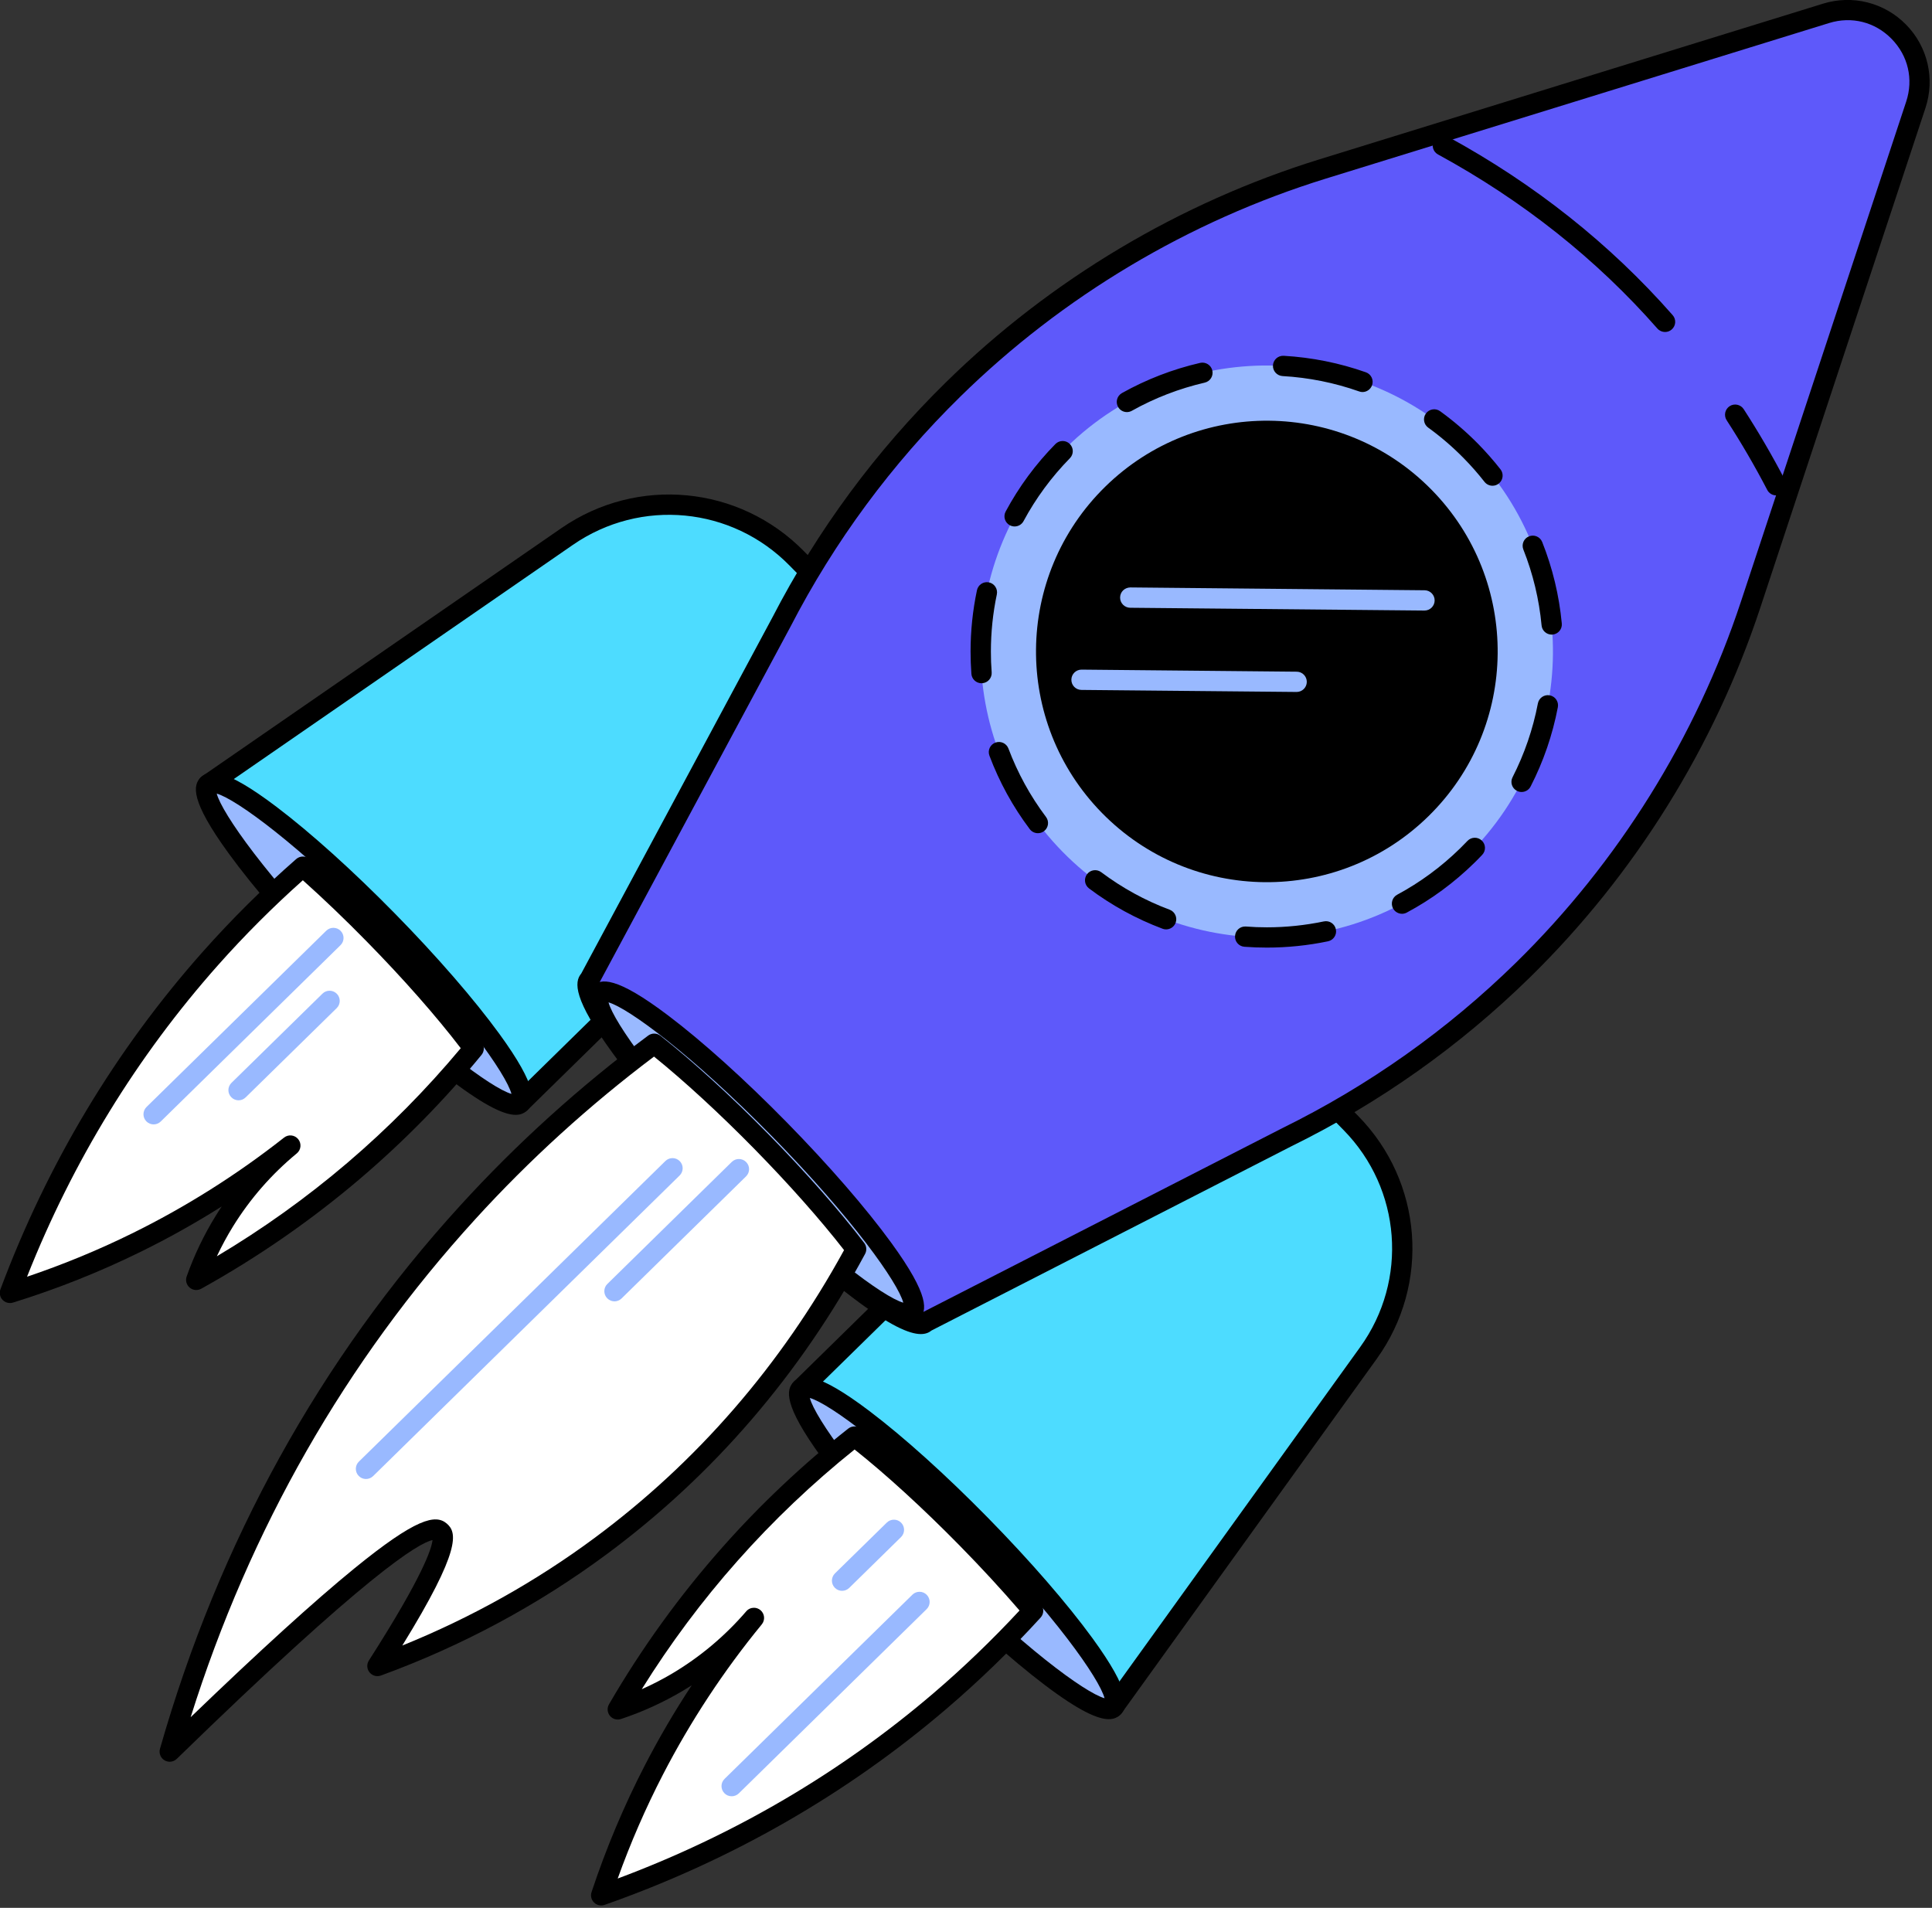
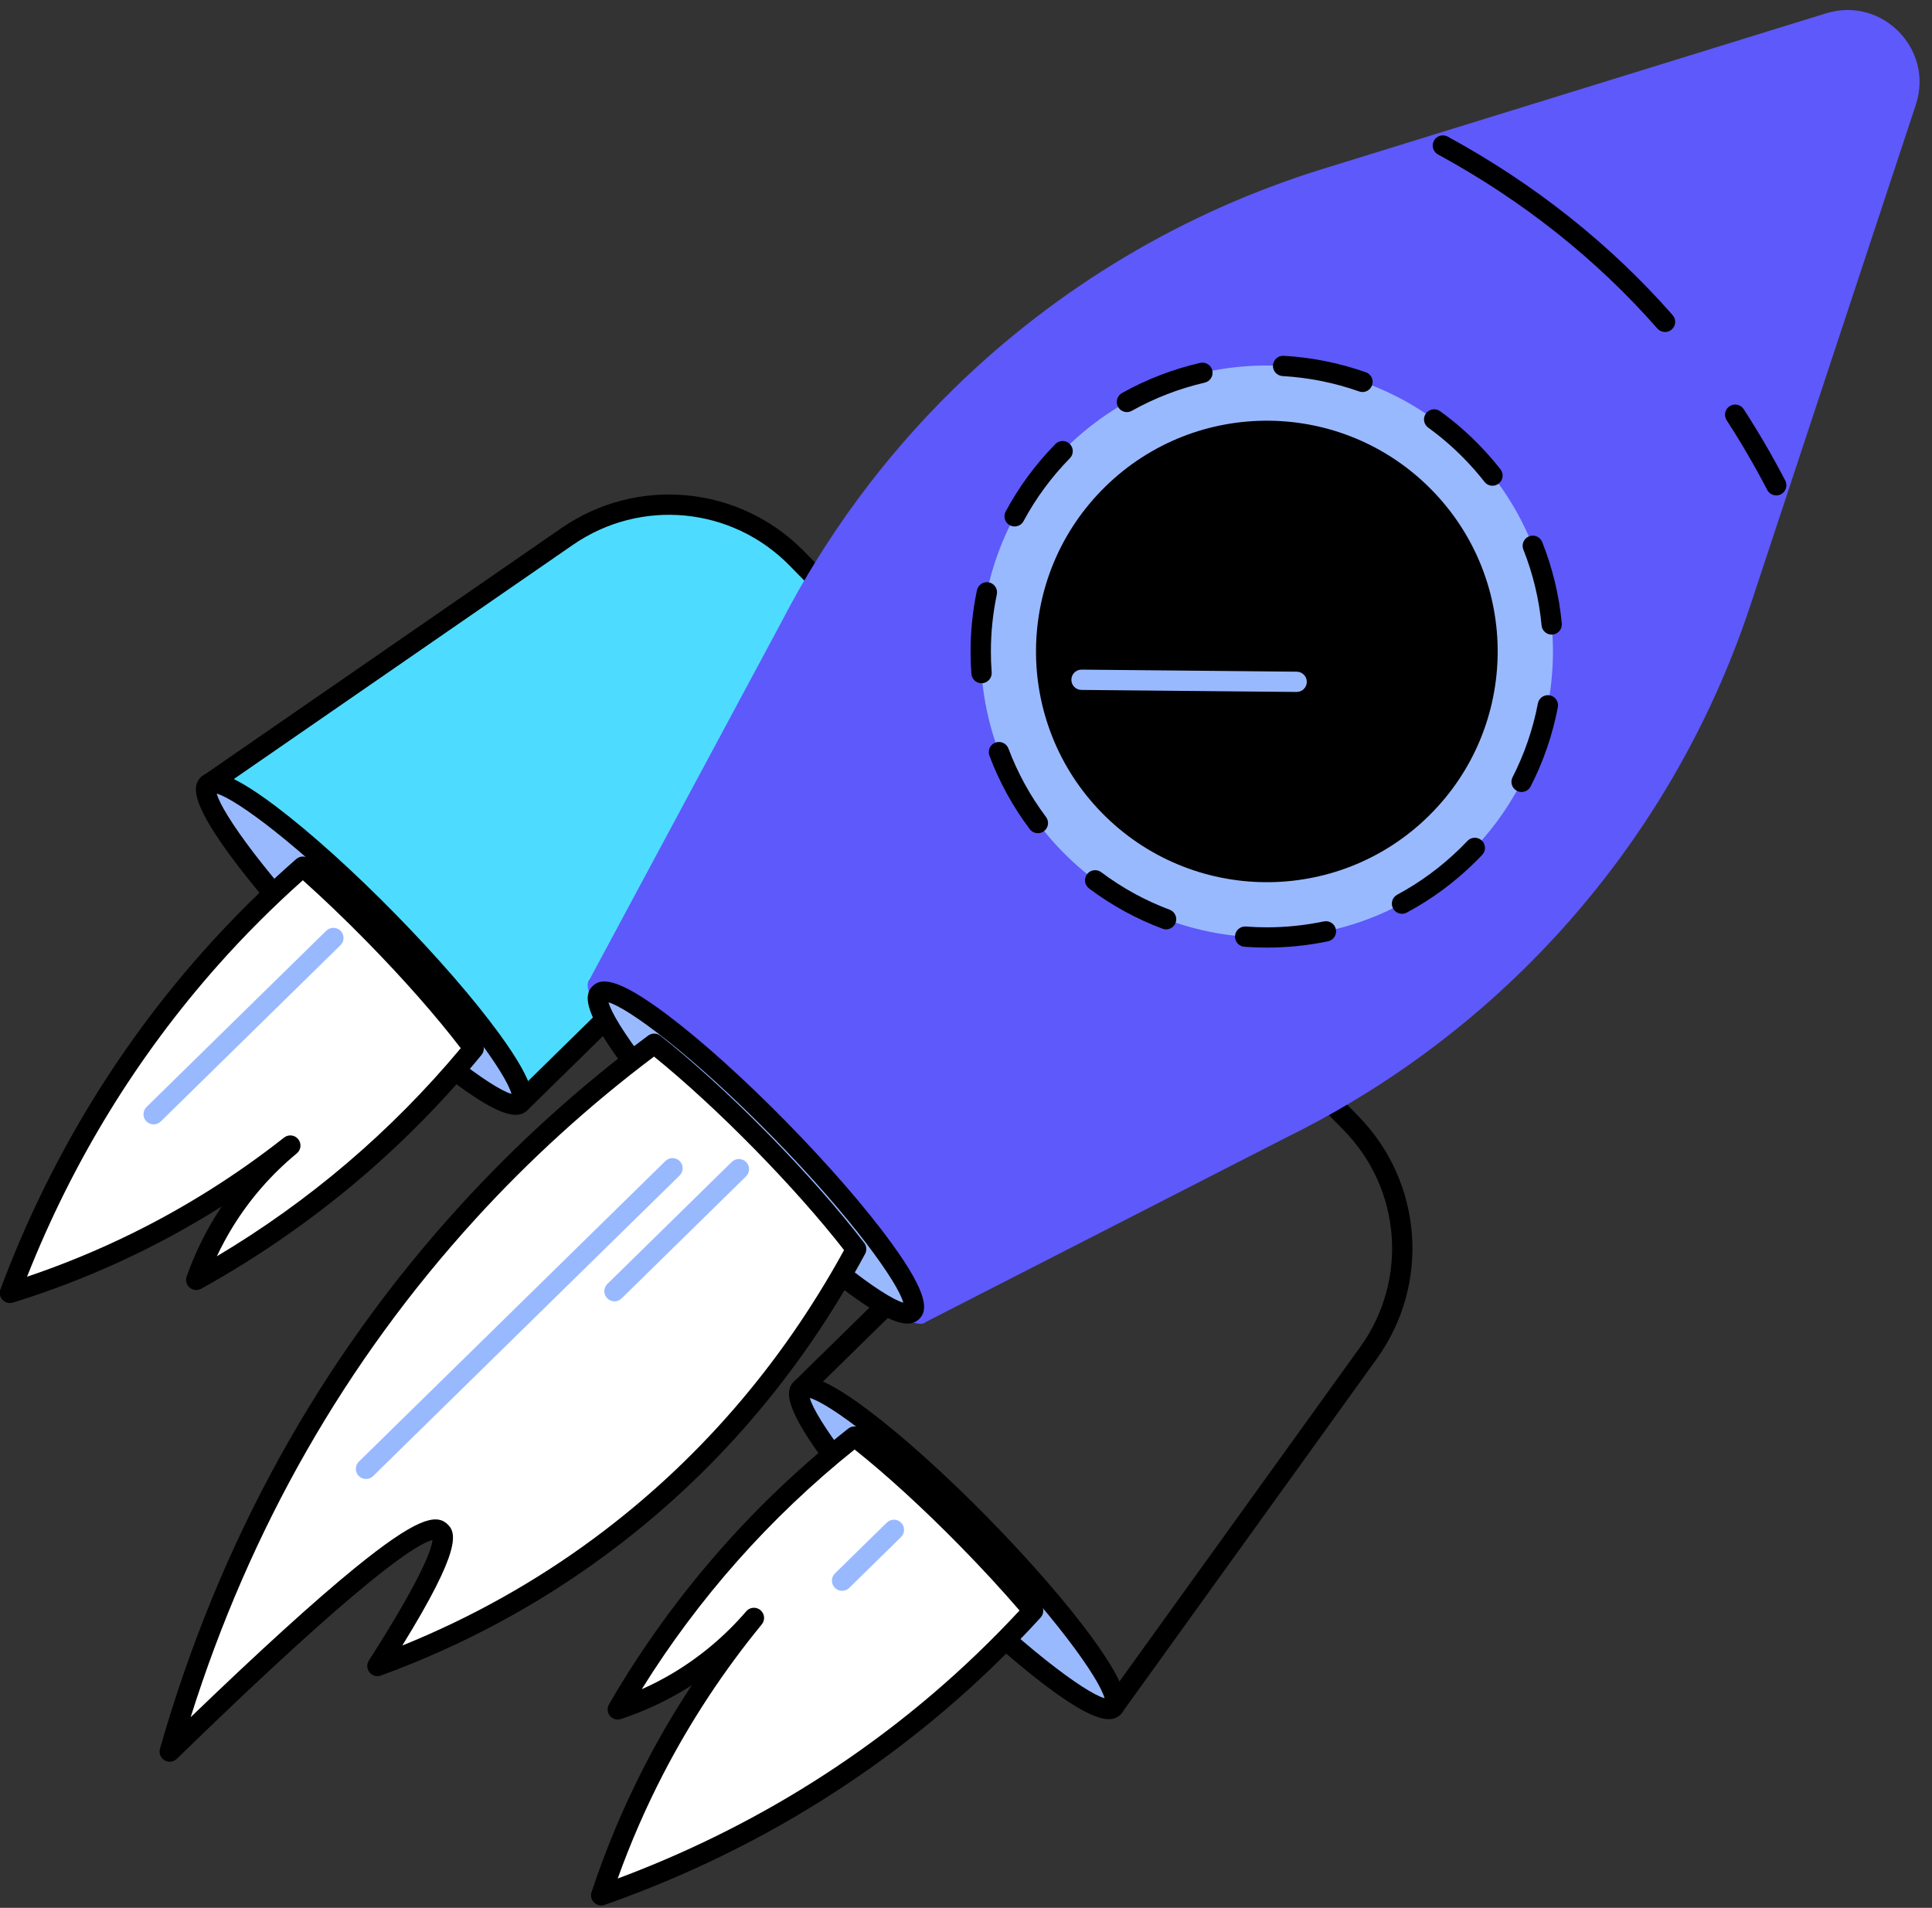
<svg xmlns="http://www.w3.org/2000/svg" width="100%" height="100%" viewBox="0 0 1041 1028" xml:space="preserve" style="fill-rule:evenodd;clip-rule:evenodd;stroke-linejoin:round;stroke-miterlimit:2;">
  <rect x="0" y="0" width="1041" height="1028" fill="#333333" stroke="none" />
  <g transform="matrix(4.167,0,0,4.167,0,0)">
    <g transform="matrix(0.712,0,0,0.712,-54.658,-12.109)">
      <path d="M235.167,132.38L221.474,118.422C210.385,107.13 192.781,105.448 179.76,114.438L114.521,159.5L171.26,217.313L191.531,197.432L235.167,132.38" style="fill:rgb(77,220,255);fill-rule:nonzero;" />
      <path d="M117.37,159.776L171.286,214.708L190.099,196.255L232.802,132.604L220.151,119.714C209.672,109.036 193.125,107.453 180.807,115.964L117.37,159.776ZM171.26,219.161L171.24,219.161C170.755,219.156 170.286,218.953 169.943,218.604L113.203,160.797C112.823,160.401 112.635,159.865 112.682,159.328C112.734,158.786 113.026,158.297 113.474,157.99L178.714,112.927C192.505,103.401 211.047,105.167 222.786,117.13L236.484,131.089C237.099,131.714 237.188,132.682 236.698,133.406L193.057,198.464C192.99,198.573 192.906,198.672 192.818,198.755L172.552,218.63C172.203,218.969 171.74,219.161 171.26,219.161" style="fill-rule:nonzero;" />
      <path d="M171.26,217.313C168.896,219.63 154.276,208.573 138.609,192.609C122.943,176.641 112.156,161.823 114.521,159.505C116.885,157.182 131.5,168.25 147.167,184.214C162.839,200.172 173.625,215 171.26,217.313" style="fill:rgb(153,185,255);fill-rule:nonzero;" />
      <path d="M116.125,161.135C117.073,164.708 125.307,176.417 139.927,191.313C154.547,206.208 166.094,214.667 169.656,215.677C168.708,212.099 160.474,200.401 145.854,185.5C131.234,170.604 119.688,162.146 116.125,161.135ZM171.26,217.313L171.271,217.313L171.26,217.313ZM170.427,219.479C168.469,219.479 165.125,218.063 158.813,213.281C152.573,208.563 144.932,201.677 137.297,193.896C129.656,186.115 122.911,178.344 118.313,172.021C111.271,162.344 111.792,159.599 113.229,158.188C114.667,156.776 117.427,156.307 126.969,163.531C133.203,168.255 140.849,175.135 148.484,182.917C156.125,190.703 162.865,198.474 167.469,204.792C174.51,214.469 173.99,217.219 172.552,218.625C172.063,219.104 171.427,219.479 170.427,219.479" style="fill-rule:nonzero;" />
      <path d="M144.656,186.677C140.188,182.125 135.807,177.974 131.766,174.417C126.286,179.219 120.63,184.714 115.016,191.042C95.422,213.099 84.615,235.641 78.573,251.818C85.453,249.693 93.26,246.76 101.568,242.677C113.042,237.021 122.323,230.708 129.49,225.063C126.01,227.938 121.469,232.385 117.526,238.76C115.12,242.656 113.505,246.344 112.406,249.453C120.875,244.755 130.797,238.339 141.021,229.63C149.844,222.109 157.016,214.469 162.786,207.432C158.432,201.583 152.099,194.26 144.656,186.677" style="fill:white;fill-rule:nonzero;" />
      <path d="M131.766,176.875C126.328,181.724 121.161,186.891 116.396,192.255C101.651,208.854 89.984,227.885 81.677,248.88C88.203,246.677 94.604,244.042 100.755,241.01C110.5,236.214 119.786,230.359 128.354,223.609C129.146,222.984 130.297,223.115 130.927,223.901C131.563,224.688 131.448,225.839 130.667,226.479C126.078,230.266 122.188,234.729 119.094,239.729C118.01,241.479 117.031,243.297 116.151,245.167C124.505,240.193 132.448,234.505 139.823,228.219C147.24,221.896 154.172,214.891 160.443,207.375C156.021,201.589 150.005,194.75 143.339,187.964C139.438,183.984 135.547,180.26 131.766,176.875ZM78.573,253.656C78.073,253.656 77.583,253.458 77.229,253.083C76.75,252.573 76.599,251.833 76.844,251.172C85.375,228.333 97.755,207.688 113.641,189.807C118.865,183.932 124.552,178.281 130.557,173.026C131.255,172.411 132.297,172.411 132.99,173.026C137.219,176.75 141.589,180.911 145.974,185.38C153.198,192.74 159.693,200.182 164.266,206.328C164.776,207.005 164.75,207.943 164.214,208.594C157.568,216.708 150.167,224.25 142.219,231.026C133.302,238.625 123.573,245.365 113.302,251.063C112.63,251.427 111.802,251.354 111.214,250.854C110.63,250.365 110.411,249.557 110.667,248.833C112.031,244.974 113.813,241.26 115.958,237.792C116.307,237.229 116.661,236.667 117.031,236.12C112.292,239.109 107.396,241.854 102.385,244.318C94.917,247.995 87.089,251.115 79.115,253.578C78.938,253.63 78.755,253.656 78.573,253.656" style="fill-rule:nonzero;" />
-       <path d="M308.406,207.01L322.104,220.969C333.188,232.26 334.531,249.885 325.286,262.724L278.974,327.068L222.234,269.26L242.5,249.38L308.406,207.01" style="fill:rgb(77,220,255);fill-rule:nonzero;" />
      <path d="M224.839,269.281L278.75,324.214L323.792,261.651C332.536,249.505 331.271,232.943 320.792,222.26L308.141,209.375L243.656,250.828L224.839,269.281ZM278.974,328.911C278.474,328.911 278,328.714 277.656,328.365L220.917,270.547C220.573,270.203 220.38,269.724 220.385,269.234C220.396,268.75 220.594,268.286 220.943,267.943L241.208,248.068C241.297,247.979 241.396,247.896 241.5,247.828L307.406,205.464C308.146,204.984 309.109,205.099 309.719,205.719L323.422,219.677C335.167,231.641 336.578,250.203 326.786,263.807L280.469,328.146C280.151,328.589 279.651,328.865 279.109,328.906C279.068,328.911 279.016,328.911 278.974,328.911" style="fill-rule:nonzero;" />
      <path d="M222.234,269.25C219.87,271.573 230.656,286.391 246.323,302.354C261.99,318.323 276.609,329.38 278.974,327.068C281.333,324.75 270.552,309.927 254.88,293.964C239.214,277.995 224.594,266.938 222.234,269.25" style="fill:rgb(153,185,255);fill-rule:nonzero;" />
      <path d="M222.234,269.26L222.245,269.26L222.234,269.26ZM223.839,270.896C224.781,274.474 233.016,286.172 247.635,301.068C262.26,315.969 273.802,324.422 277.365,325.432C276.422,321.854 268.188,310.151 253.563,295.255C238.943,280.359 227.396,271.906 223.839,270.896ZM278.135,329.234C276.182,329.234 272.839,327.818 266.521,323.036C260.286,318.323 252.646,311.438 245.005,303.651C237.365,295.87 230.625,288.099 226.021,281.771C218.979,272.099 219.5,269.354 220.938,267.943C222.38,266.531 225.135,266.063 234.682,273.286C240.917,278.005 248.557,284.891 256.198,292.672C263.833,300.458 270.578,308.229 275.182,314.547C282.224,324.224 281.698,326.974 280.266,328.385C279.776,328.865 279.135,329.234 278.135,329.234" style="fill-rule:nonzero;" />
      <path d="M252.37,296.427C256.839,300.974 260.906,305.438 264.391,309.542C259.484,314.922 253.87,320.469 247.443,325.964C225.005,345.125 202.25,355.495 185.948,361.224C188.208,354.391 191.292,346.641 195.542,338.417C201.411,327.057 207.901,317.901 213.688,310.849C210.745,314.266 206.214,318.724 199.755,322.547C195.818,324.87 192.099,326.417 188.964,327.453C193.823,319.083 200.438,309.286 209.344,299.24C217.036,290.563 224.807,283.542 231.958,277.906C237.729,282.37 244.927,288.844 252.37,296.427" style="fill:white;fill-rule:nonzero;" />
      <path d="M213.693,309C214.109,309 214.531,309.146 214.875,309.432C215.651,310.083 215.755,311.234 215.115,312.016C208.203,320.438 202.172,329.604 197.182,339.26C194.031,345.354 191.271,351.703 188.948,358.177C210.104,350.276 229.365,338.979 246.245,324.563C251.703,319.896 256.969,314.839 261.927,309.495C258.615,305.656 254.964,301.698 251.057,297.714C244.396,290.932 237.672,284.781 231.969,280.255C224.333,286.375 217.188,293.167 210.724,300.464C204.292,307.708 198.453,315.542 193.318,323.792C195.203,322.958 197.047,322.005 198.818,320.958C203.875,317.958 208.411,314.156 212.292,309.646C212.656,309.219 213.172,309 213.693,309ZM185.948,363.068C185.474,363.068 185.005,362.88 184.656,362.536C184.156,362.047 183.974,361.318 184.198,360.646C186.818,352.734 190.083,344.964 193.901,337.573C196.469,332.604 199.302,327.766 202.385,323.089C201.828,323.443 201.266,323.792 200.693,324.13C197.182,326.203 193.432,327.917 189.542,329.203C188.818,329.448 188.016,329.214 187.531,328.62C187.052,328.026 186.984,327.193 187.37,326.531C193.26,316.375 200.188,306.786 207.964,298.016C214.891,290.198 222.583,282.948 230.818,276.458C231.484,275.938 232.422,275.932 233.089,276.448C239.151,281.135 246.464,287.776 253.688,295.135C258.078,299.604 262.156,304.057 265.797,308.344C266.396,309.052 266.38,310.094 265.755,310.781C260.375,316.677 254.62,322.255 248.641,327.365C230.458,342.896 209.573,354.875 186.557,362.964C186.359,363.036 186.151,363.068 185.948,363.068" style="fill-rule:nonzero;" />
      <path d="M394.688,126.844L424.698,36.042C428.042,25.938 418.563,16.286 408.396,19.427L317,47.682C291.76,55.49 268.755,69.214 249.896,87.698C237.297,100.052 226.755,114.344 218.661,130.021L183.844,194.885C181.302,197.385 192.906,213.328 209.771,230.51C226.63,247.693 242.365,259.599 244.906,257.099L310.453,223.547C326.292,215.76 340.781,205.495 353.38,193.141C372.24,174.646 386.401,151.917 394.688,126.844" style="fill:rgb(94,89,250);fill-rule:nonzero;" />
-       <path d="M394.688,126.849L394.698,126.849L394.688,126.849ZM185.328,195.979C185.224,198.776 194.161,211.979 211.083,229.224C227.964,246.417 240.969,255.604 243.818,255.604L243.844,255.604C243.917,255.547 243.99,255.505 244.068,255.469L309.615,221.911C325.323,214.182 339.609,204.063 352.089,191.833C370.651,173.625 384.776,150.958 392.938,126.271L422.948,35.469C424.297,31.391 423.302,27.125 420.297,24.063C417.292,20.995 413.042,19.922 408.943,21.193L317.542,49.448C292.693,57.135 269.75,70.813 251.188,89.021C238.708,101.26 228.318,115.339 220.302,130.87L185.469,195.76C185.427,195.839 185.38,195.917 185.328,195.979ZM243.62,255.786L243.615,255.792L243.62,255.786ZM243.995,259.292C241.932,259.292 238.375,257.792 231.594,252.656C224.885,247.583 216.667,240.182 208.453,231.807C200.234,223.432 192.984,215.078 188.036,208.276C180.906,198.479 181.01,195.37 182.328,193.813L217.036,129.151C225.219,113.297 235.844,98.901 248.604,86.391C267.583,67.771 291.047,53.781 316.448,45.927L407.849,17.672C413.219,16.01 418.995,17.474 422.927,21.479C426.865,25.484 428.208,31.292 426.448,36.625L396.438,127.427C388.094,152.661 373.651,175.849 354.672,194.458C341.906,206.974 327.307,217.318 311.266,225.203L245.953,258.641C245.479,259.026 244.87,259.292 243.995,259.292" style="fill-rule:nonzero;" />
      <path d="M242.417,255.219C240.057,257.542 225.438,246.474 209.771,230.516C194.099,214.547 183.318,199.729 185.677,197.411C188.042,195.094 202.661,206.156 218.328,222.12C233.995,238.083 244.781,252.901 242.417,255.219" style="fill:rgb(153,185,255);fill-rule:nonzero;" />
      <path d="M187.281,199.052C188.229,202.625 196.464,214.333 211.083,229.224C225.703,244.125 237.25,252.583 240.813,253.594C239.87,250.01 231.63,238.313 217.01,223.411C202.391,208.521 190.844,200.068 187.281,199.052ZM242.417,255.224L242.432,255.224L242.417,255.224ZM241.583,257.391C239.63,257.391 236.286,255.974 229.969,251.193C223.734,246.479 216.089,239.589 208.453,231.807C200.813,224.026 194.073,216.255 189.469,209.932C182.427,200.255 182.948,197.51 184.385,196.099C185.828,194.693 188.583,194.224 198.125,201.443C204.365,206.161 212.005,213.047 219.646,220.833C227.281,228.62 234.021,236.385 238.625,242.708C245.667,252.385 245.146,255.135 243.708,256.547C243.224,257.021 242.583,257.391 241.583,257.391" style="fill-rule:nonzero;" />
      <path d="M232.255,243.859C227.953,238.24 221.99,231.411 215.073,224.365C208.016,217.182 201.182,210.99 195.578,206.563C184.797,214.589 173.156,224.635 161.724,237.172C128.958,273.12 114.37,311.375 107.589,335.125C137.49,306 153.859,292.667 156.708,295.109C158.552,296.682 154.75,304.839 145.318,319.573C156.766,315.391 171.13,308.698 185.859,297.792C209.635,280.177 223.953,259.266 232.255,243.859" style="fill:white;fill-rule:nonzero;" />
      <path d="M195.542,208.896C183.807,217.734 172.896,227.656 163.089,238.422C139.536,264.25 122.167,294.651 111.391,328.875C123.906,316.823 133.891,307.75 141.13,301.849C152.349,292.708 155.87,291.958 157.906,293.708C159.766,295.297 160.599,298.396 149.828,315.859C162.313,310.807 174.047,304.25 184.76,296.307C203.38,282.51 218.615,264.932 230.057,244.042C225.729,238.479 219.979,232 213.755,225.656C207.464,219.25 201.047,213.344 195.542,208.896ZM107.589,336.964C107.266,336.964 106.938,336.875 106.646,336.703C105.927,336.276 105.589,335.417 105.818,334.62C116.536,297.078 134.885,263.875 160.365,235.932C170.646,224.656 182.12,214.281 194.474,205.089C195.141,204.589 196.063,204.599 196.719,205.12C202.583,209.745 209.568,216.125 216.391,223.073C223.073,229.885 229.229,236.87 233.719,242.745C234.156,243.323 234.219,244.094 233.875,244.734C222.115,266.573 206.328,284.922 186.958,299.271C174.495,308.505 160.698,315.917 145.948,321.307C145.208,321.578 144.37,321.344 143.875,320.724C143.38,320.109 143.333,319.25 143.76,318.578C153.703,303.057 155.177,298.161 155.318,296.708C152.755,297.25 143.349,302.87 108.875,336.438C108.521,336.781 108.057,336.964 107.589,336.964" style="fill-rule:nonzero;" />
      <path d="M399.354,106.979C398.688,106.979 398.047,106.62 397.719,105.99C395.438,101.609 392.953,97.349 390.344,93.328C389.792,92.469 390.036,91.328 390.891,90.771C391.745,90.219 392.885,90.469 393.438,91.313C396.115,95.443 398.656,99.802 400.99,104.286C401.458,105.193 401.109,106.307 400.203,106.771C399.932,106.917 399.641,106.979 399.354,106.979" style="fill-rule:nonzero;" />
      <path d="M379.156,77.302C378.646,77.302 378.135,77.089 377.766,76.677C366.708,64.078 353.302,53.438 337.922,45.057C337.026,44.573 336.698,43.453 337.182,42.563C337.672,41.656 338.792,41.333 339.688,41.818C355.448,50.411 369.193,61.318 380.542,74.245C381.214,75.005 381.141,76.177 380.37,76.844C380.021,77.156 379.589,77.302 379.156,77.302" style="fill-rule:nonzero;" />
      <path d="M343.229,172.401C322.74,192.5 289.839,192.182 269.745,171.708C249.646,151.224 249.964,118.339 270.448,98.25C290.932,78.161 323.833,78.474 343.927,98.953C364.026,119.427 363.714,152.313 343.229,172.401" style="fill:rgb(153,185,255);fill-rule:nonzero;" />
      <path d="M324.208,88.208C324.005,88.208 323.797,88.172 323.594,88.094C319.12,86.516 314.443,85.578 309.688,85.307C308.672,85.245 307.891,84.375 307.948,83.359C308.01,82.349 308.865,81.573 309.896,81.625C315,81.917 320.021,82.927 324.823,84.62C325.781,84.958 326.286,86.01 325.948,86.974C325.677,87.729 324.969,88.208 324.208,88.208ZM281.422,91.849C280.781,91.849 280.156,91.51 279.818,90.906C279.318,90.016 279.635,88.896 280.521,88.396C284.964,85.906 289.745,84.063 294.724,82.911C295.708,82.688 296.708,83.302 296.938,84.292C297.167,85.286 296.547,86.276 295.552,86.5C290.917,87.578 286.469,89.286 282.328,91.609C282.042,91.771 281.729,91.849 281.422,91.849ZM347.818,105.224C347.271,105.224 346.729,104.979 346.365,104.516C345.203,103.031 343.943,101.594 342.615,100.245C340.615,98.203 338.438,96.328 336.146,94.672C335.318,94.078 335.13,92.927 335.729,92.099C336.328,91.281 337.484,91.089 338.307,91.688C340.766,93.469 343.099,95.474 345.245,97.656C346.667,99.109 348.021,100.651 349.271,102.245C349.896,103.042 349.755,104.208 348.953,104.833C348.615,105.099 348.219,105.224 347.818,105.224ZM261.026,112.62C260.734,112.62 260.438,112.547 260.161,112.401C259.26,111.917 258.922,110.802 259.406,109.906C261.807,105.427 264.849,101.302 268.438,97.651C269.151,96.927 270.318,96.911 271.042,97.625C271.771,98.344 271.781,99.505 271.068,100.229C267.724,103.641 264.896,107.479 262.656,111.646C262.323,112.271 261.688,112.62 261.026,112.62ZM358.568,132.26C357.625,132.26 356.823,131.547 356.734,130.594C356.286,125.849 355.172,121.214 353.422,116.807C353.047,115.859 353.51,114.786 354.453,114.417C355.396,114.036 356.474,114.5 356.849,115.448C358.729,120.182 359.927,125.156 360.406,130.25C360.5,131.26 359.755,132.156 358.74,132.255C358.682,132.26 358.625,132.26 358.568,132.26ZM255.021,141.094C254.063,141.094 253.255,140.354 253.182,139.391C253.083,138.036 253.031,136.667 253.031,135.328C253.031,131.594 253.422,127.849 254.193,124.203C254.401,123.203 255.385,122.568 256.375,122.776C257.37,122.99 258.01,123.964 257.802,124.958C257.083,128.365 256.724,131.849 256.724,135.328C256.719,136.583 256.766,137.854 256.865,139.109C256.938,140.125 256.177,141.01 255.161,141.089C255.115,141.089 255.068,141.094 255.021,141.094ZM353.104,160.844C352.818,160.844 352.531,160.781 352.26,160.635C351.354,160.177 350.995,159.068 351.464,158.161C353.62,153.938 355.172,149.427 356.063,144.755C356.255,143.755 357.224,143.094 358.224,143.292C359.224,143.479 359.875,144.448 359.688,145.443C358.729,150.469 357.068,155.307 354.745,159.839C354.417,160.479 353.771,160.844 353.104,160.844ZM265.26,168.328C264.703,168.328 264.146,168.073 263.781,167.589C260.714,163.516 258.25,159.026 256.458,154.25C256.099,153.292 256.583,152.234 257.536,151.875C258.484,151.521 259.552,151.995 259.911,152.958C261.583,157.396 263.875,161.578 266.734,165.38C267.344,166.193 267.182,167.344 266.365,167.964C266.031,168.208 265.646,168.328 265.26,168.328ZM331.391,182.964C330.734,182.964 330.094,182.609 329.76,181.995C329.281,181.094 329.62,179.969 330.516,179.495C334.682,177.255 338.526,174.427 341.938,171.083C342.385,170.641 342.833,170.188 343.271,169.729C343.969,168.99 345.141,168.958 345.875,169.661C346.615,170.354 346.651,171.526 345.948,172.26C345.484,172.755 345.005,173.24 344.521,173.714C340.859,177.307 336.734,180.344 332.26,182.74C331.984,182.891 331.682,182.964 331.391,182.964ZM288.542,185.797C288.328,185.797 288.109,185.76 287.896,185.677C283.12,183.885 278.63,181.427 274.547,178.359C273.734,177.74 273.568,176.594 274.182,175.776C274.792,174.964 275.948,174.802 276.76,175.411C280.563,178.266 284.745,180.563 289.193,182.224C290.146,182.583 290.63,183.646 290.271,184.604C289.995,185.339 289.286,185.797 288.542,185.797ZM306.849,189.104L306.839,189.104C305.49,189.104 304.115,189.057 302.76,188.953C301.745,188.875 300.984,187.99 301.063,186.979C301.135,185.964 302.01,185.198 303.042,185.276C304.302,185.375 305.583,185.422 306.839,185.422L306.849,185.422C310.323,185.422 313.802,185.057 317.193,184.349C318.193,184.141 319.167,184.776 319.375,185.776C319.589,186.771 318.948,187.745 317.953,187.958C314.313,188.719 310.578,189.104 306.849,189.104" style="fill-rule:nonzero;" />
      <path d="M336.198,165.234C319.672,181.443 293.13,181.188 276.911,164.667C260.698,148.146 260.953,121.615 277.479,105.406C294.01,89.198 320.552,89.448 336.766,105.969C352.979,122.49 352.724,149.026 336.198,165.234" style="fill-rule:nonzero;" />
-       <path d="M335.469,127.891L335.448,127.891L282.016,127.385C280.995,127.37 280.177,126.536 280.188,125.521C280.198,124.505 281.005,123.714 282.052,123.693L335.49,124.208C336.505,124.214 337.323,125.047 337.313,126.068C337.302,127.078 336.479,127.891 335.469,127.891" style="fill:rgb(153,185,255);fill-rule:nonzero;" />
      <path d="M312.25,142.677L312.234,142.677L273.167,142.307C272.146,142.302 271.328,141.469 271.339,140.448C271.349,139.438 272.172,138.62 273.182,138.62L273.203,138.62L312.266,138.995C313.286,139 314.104,139.844 314.094,140.854C314.083,141.865 313.26,142.677 312.25,142.677" style="fill:rgb(153,185,255);fill-rule:nonzero;" />
      <path d="M143.234,285.615C142.755,285.615 142.276,285.432 141.917,285.057C141.203,284.339 141.214,283.167 141.943,282.458L197.609,227.865C198.339,227.151 199.505,227.161 200.219,227.891C200.932,228.615 200.922,229.781 200.193,230.495L144.526,285.089C144.167,285.438 143.698,285.615 143.234,285.615" style="fill:rgb(153,185,255);fill-rule:nonzero;" />
      <path d="M188.365,253.354C187.885,253.354 187.411,253.161 187.047,252.797C186.333,252.073 186.344,250.901 187.073,250.188L209.672,228.021C210.401,227.313 211.573,227.323 212.281,228.057C212.995,228.776 212.984,229.948 212.255,230.656L189.656,252.818C189.297,253.172 188.833,253.354 188.365,253.354" style="fill:rgb(153,185,255);fill-rule:nonzero;" />
      <path d="M104.667,221.214C104.193,221.214 103.714,221.031 103.349,220.661C102.635,219.938 102.651,218.771 103.375,218.052L136.021,186.036C136.75,185.328 137.917,185.339 138.63,186.063C139.344,186.792 139.333,187.958 138.604,188.667L105.958,220.688C105.599,221.042 105.13,221.214 104.667,221.214" style="fill:rgb(153,185,255);fill-rule:nonzero;" />
-       <path d="M120.089,216.839C119.615,216.839 119.135,216.656 118.776,216.281C118.057,215.557 118.073,214.391 118.797,213.677L135.333,197.464C136.057,196.75 137.229,196.766 137.938,197.49C138.651,198.214 138.641,199.385 137.917,200.094L121.38,216.307C121.021,216.661 120.557,216.839 120.089,216.839" style="fill:rgb(153,185,255);fill-rule:nonzero;" />
      <path d="M229.693,305.922C229.219,305.922 228.74,305.74 228.38,305.37C227.667,304.646 227.677,303.479 228.401,302.76L237.818,293.531C238.547,292.818 239.719,292.828 240.427,293.552C241.141,294.281 241.13,295.448 240.406,296.161L230.99,305.396C230.625,305.75 230.161,305.922 229.693,305.922" style="fill:rgb(153,185,255);fill-rule:nonzero;" />
-       <path d="M209.646,343.234C209.167,343.234 208.688,343.057 208.328,342.682C207.615,341.953 207.625,340.786 208.354,340.078L242.464,306.63C243.193,305.911 244.359,305.922 245.073,306.651C245.786,307.38 245.776,308.547 245.047,309.255L210.938,342.714C210.578,343.063 210.109,343.234 209.646,343.234" style="fill:rgb(153,185,255);fill-rule:nonzero;" />
    </g>
  </g>
</svg>